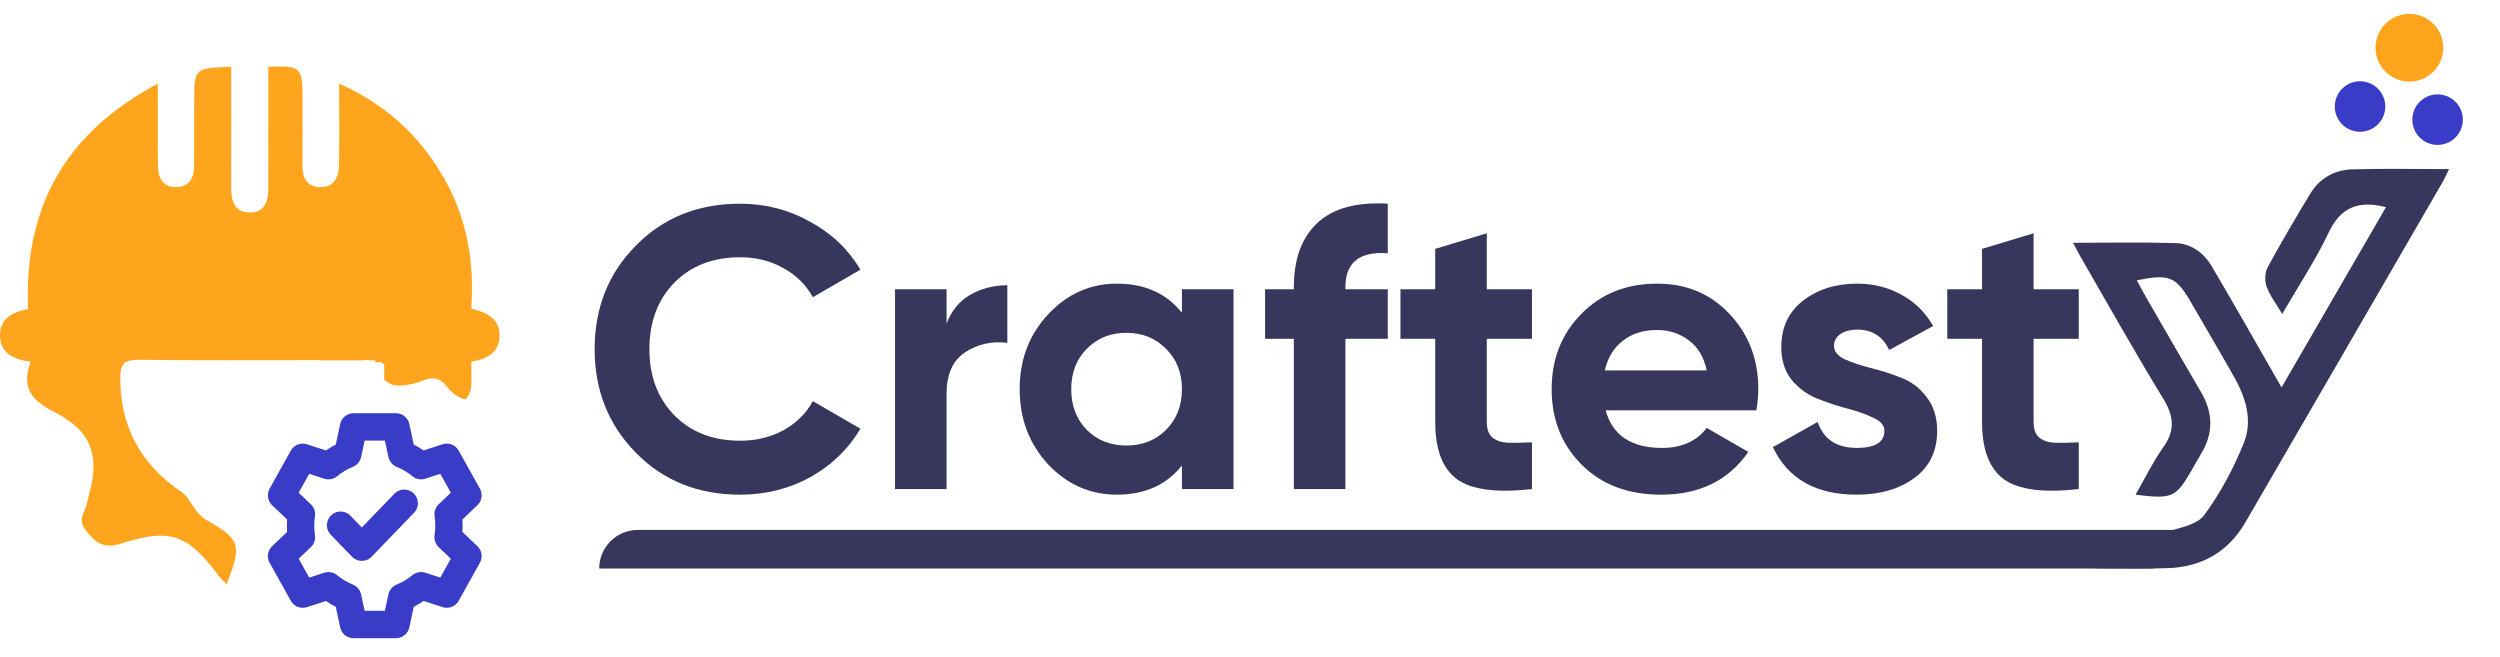
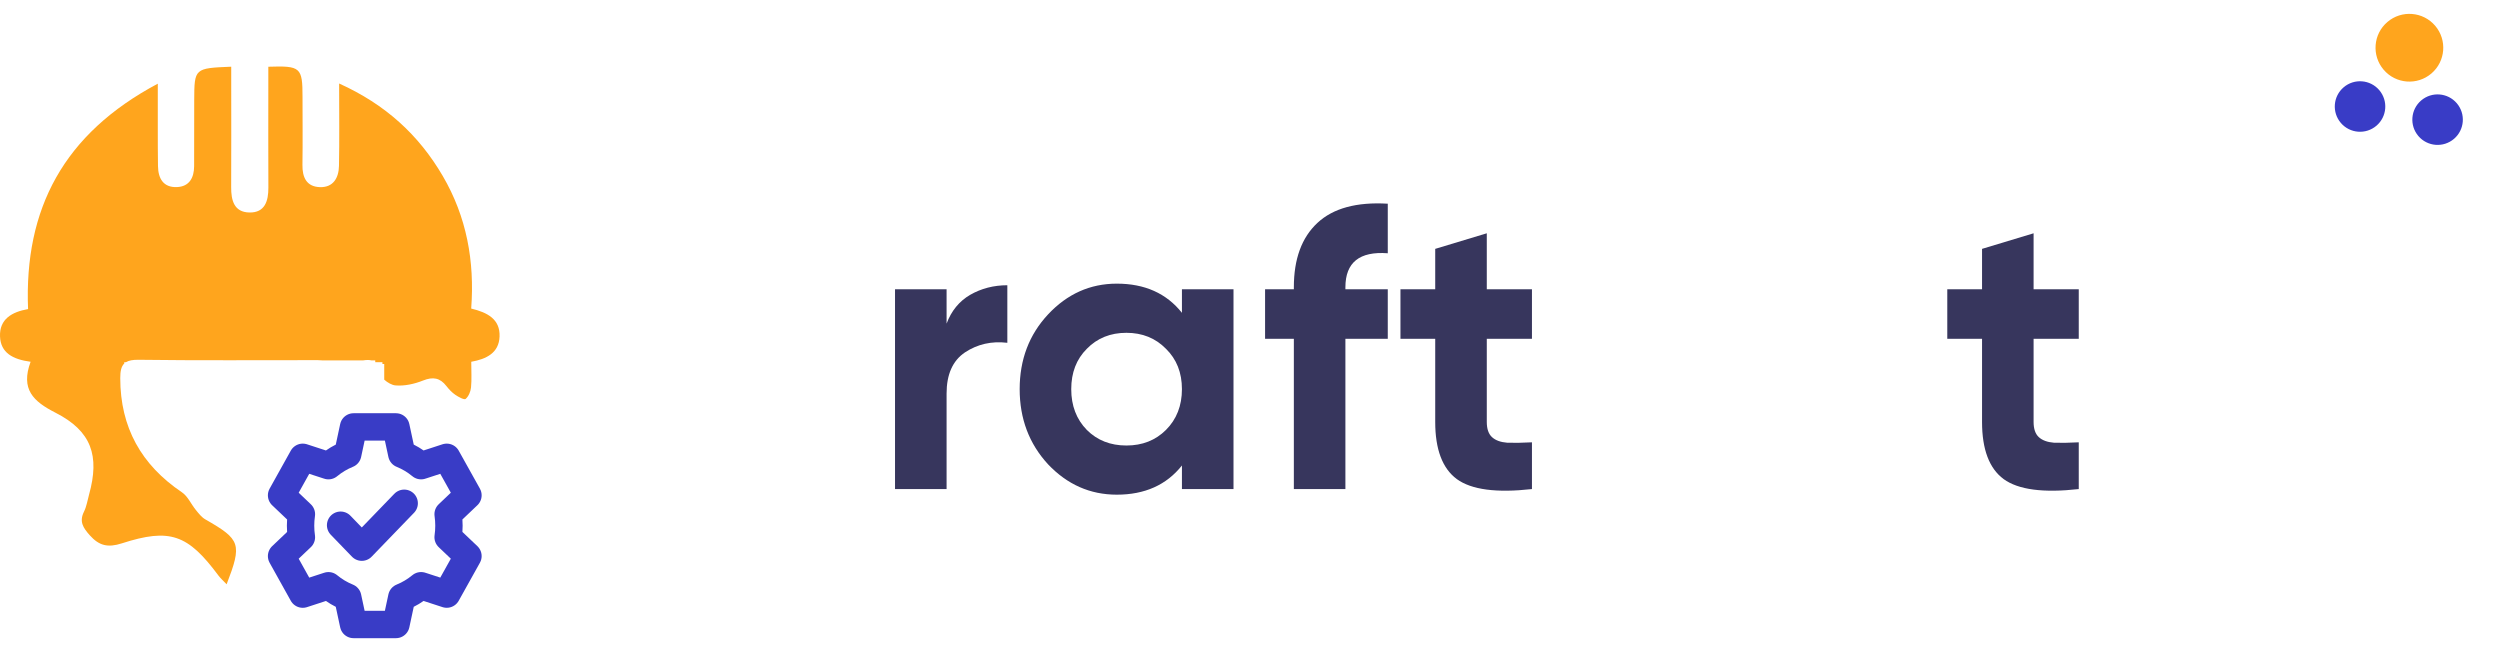
<svg xmlns="http://www.w3.org/2000/svg" width="137" height="36" viewBox="0 0 137 36" fill="none">
  <path fill-rule="evenodd" clip-rule="evenodd" d="M27.376 18.444C27.414 17.485 26.703 17.121 25.822 16.909C26.017 14.315 25.571 11.879 24.261 9.64C22.948 7.396 21.131 5.726 18.585 4.576C18.585 6.23 18.605 7.662 18.576 9.093C18.563 9.743 18.265 10.281 17.527 10.255C16.797 10.229 16.563 9.717 16.574 9.032C16.593 7.794 16.578 6.554 16.578 5.315C16.578 3.692 16.479 3.598 14.704 3.657C14.704 4.004 14.704 4.356 14.704 4.708C14.704 6.567 14.697 8.426 14.707 10.284C14.71 11.017 14.517 11.658 13.672 11.645C12.826 11.632 12.663 10.977 12.668 10.252C12.679 8.361 12.671 6.469 12.671 4.578V3.655C10.655 3.739 10.652 3.739 10.643 5.488C10.638 6.694 10.643 7.901 10.638 9.107C10.636 9.741 10.374 10.226 9.695 10.252C8.953 10.282 8.669 9.783 8.658 9.106C8.646 8.422 8.649 7.737 8.647 7.052C8.646 6.298 8.647 5.544 8.647 4.586C3.49 7.327 1.317 11.439 1.538 16.938C0.646 17.094 -0.035 17.49 0.001 18.439C0.036 19.335 0.698 19.694 1.677 19.825C1.122 21.334 1.82 21.994 3.038 22.615C5.018 23.623 5.472 24.975 4.88 27.106C4.793 27.42 4.745 27.754 4.602 28.041C4.334 28.581 4.551 28.918 4.914 29.327C5.432 29.909 5.91 30.023 6.679 29.775C9.316 28.924 10.297 29.29 11.965 31.533C12.09 31.701 12.253 31.841 12.42 32.018C13.272 29.802 13.187 29.569 11.253 28.463C11.047 28.346 10.887 28.135 10.732 27.946C10.47 27.627 10.294 27.197 9.969 26.978C7.739 25.472 6.592 23.423 6.59 20.722C6.589 20.335 6.646 20.078 6.81 19.919V19.848H6.903C7.058 19.753 7.28 19.712 7.595 19.716C10.869 19.76 14.143 19.733 17.417 19.736C17.504 19.736 17.592 19.743 17.679 19.75H19.895C20.067 19.724 20.224 19.716 20.359 19.75H20.564V19.848H20.957V19.946H21.056V20.805C21.234 20.968 21.482 21.104 21.665 21.12C22.162 21.164 22.711 21.042 23.183 20.853C23.732 20.633 24.114 20.706 24.465 21.158C24.605 21.337 24.767 21.511 24.953 21.637C25.124 21.755 25.442 21.925 25.516 21.862C25.679 21.723 25.791 21.458 25.812 21.233C25.856 20.785 25.825 20.329 25.825 19.825C26.656 19.677 27.341 19.341 27.376 18.444Z" fill="#FFA51D" />
  <path d="M18.665 28.782L19.827 29.985L22.15 27.579M21.698 34.222H19.375L19.055 32.73C18.674 32.576 18.318 32.363 17.999 32.099L16.591 32.558L15.43 30.474L16.517 29.441C16.456 29.022 16.456 28.596 16.517 28.178L15.43 27.144L16.591 25.06L17.999 25.519C18.318 25.255 18.675 25.041 19.056 24.887L19.375 23.395H21.698L22.018 24.887C22.399 25.041 22.755 25.254 23.075 25.519L24.482 25.06L25.644 27.143L24.557 28.177C24.617 28.595 24.617 29.021 24.557 29.44L25.644 30.473L24.482 32.557L23.075 32.098C22.755 32.362 22.399 32.576 22.018 32.73L21.698 34.222Z" stroke="#393CC6" stroke-width="1.5" stroke-linecap="round" stroke-linejoin="round" />
  <circle cx="129.33" cy="5.837" r="1.384" transform="rotate(49.517 129.33 5.837)" fill="#393CC6" />
  <circle cx="133.58" cy="6.557" r="1.384" transform="rotate(49.517 133.58 6.557)" fill="#393CC6" />
  <circle cx="132.035" cy="2.616" r="1.856" transform="rotate(49.517 132.035 2.616)" fill="#FFA51D" />
-   <path d="M40.558 27.108C38.251 27.108 36.346 26.341 34.842 24.808C33.338 23.275 32.586 21.384 32.586 19.136C32.586 16.872 33.338 14.982 34.842 13.463C36.346 11.93 38.251 11.163 40.558 11.163C41.945 11.163 43.223 11.492 44.391 12.149C45.574 12.791 46.494 13.667 47.151 14.777L44.544 16.288C44.165 15.602 43.625 15.069 42.924 14.69C42.223 14.295 41.434 14.098 40.558 14.098C39.069 14.098 37.864 14.565 36.944 15.5C36.039 16.434 35.587 17.646 35.587 19.136C35.587 20.61 36.039 21.815 36.944 22.75C37.864 23.684 39.069 24.151 40.558 24.151C41.434 24.151 42.223 23.961 42.924 23.582C43.639 23.188 44.179 22.655 44.544 21.983L47.151 23.494C46.494 24.604 45.581 25.487 44.413 26.144C43.245 26.787 41.96 27.108 40.558 27.108Z" fill="#37365D" />
  <path d="M51.873 17.734C52.135 17.033 52.566 16.507 53.165 16.157C53.778 15.806 54.457 15.631 55.202 15.631V18.785C54.34 18.683 53.566 18.858 52.88 19.311C52.208 19.764 51.873 20.515 51.873 21.567V26.801H49.047V15.85H51.873V17.734Z" fill="#37365D" />
  <path d="M64.77 15.85H67.596V26.801H64.77V25.509C63.924 26.575 62.734 27.108 61.2 27.108C59.74 27.108 58.485 26.553 57.433 25.444C56.397 24.319 55.878 22.947 55.878 21.326C55.878 19.705 56.397 18.34 57.433 17.23C58.485 16.106 59.74 15.544 61.2 15.544C62.734 15.544 63.924 16.077 64.77 17.143V15.85ZM59.558 23.56C60.127 24.129 60.85 24.414 61.726 24.414C62.602 24.414 63.325 24.129 63.895 23.56C64.478 22.976 64.77 22.231 64.77 21.326C64.77 20.421 64.478 19.683 63.895 19.114C63.325 18.53 62.602 18.238 61.726 18.238C60.85 18.238 60.127 18.53 59.558 19.114C58.988 19.683 58.704 20.421 58.704 21.326C58.704 22.231 58.988 22.976 59.558 23.56Z" fill="#37365D" />
  <path d="M76.05 13.879C74.502 13.762 73.728 14.383 73.728 15.741V15.85H76.05V18.566H73.728V26.801H70.903V18.566H69.326V15.85H70.903V15.741C70.903 14.193 71.333 13.018 72.195 12.215C73.056 11.412 74.341 11.061 76.05 11.163V13.879Z" fill="#37365D" />
  <path d="M83.951 18.566H81.476V23.122C81.476 23.502 81.571 23.779 81.761 23.954C81.95 24.129 82.228 24.232 82.593 24.261C82.958 24.275 83.41 24.268 83.951 24.239V26.801C82.009 27.02 80.636 26.838 79.833 26.254C79.045 25.67 78.65 24.626 78.65 23.122V18.566H76.745V15.85H78.65V13.638L81.476 12.784V15.85H83.951V18.566Z" fill="#37365D" />
-   <path d="M87.988 22.487C88.368 23.859 89.397 24.546 91.076 24.546C92.157 24.546 92.974 24.18 93.529 23.45L95.807 24.765C94.727 26.327 93.135 27.108 91.032 27.108C89.222 27.108 87.769 26.561 86.674 25.465C85.579 24.37 85.031 22.99 85.031 21.326C85.031 19.676 85.571 18.303 86.652 17.208C87.732 16.099 89.12 15.544 90.813 15.544C92.419 15.544 93.741 16.099 94.778 17.208C95.829 18.318 96.355 19.691 96.355 21.326C96.355 21.691 96.318 22.078 96.245 22.487H87.988ZM87.944 20.297H93.529C93.368 19.552 93.033 18.997 92.522 18.632C92.025 18.267 91.456 18.084 90.813 18.084C90.054 18.084 89.426 18.282 88.93 18.676C88.433 19.055 88.105 19.596 87.944 20.297Z" fill="#37365D" />
-   <path d="M100.505 18.96C100.505 19.253 100.695 19.493 101.075 19.683C101.469 19.858 101.944 20.019 102.499 20.165C103.053 20.297 103.608 20.472 104.163 20.691C104.718 20.895 105.185 21.246 105.565 21.742C105.959 22.238 106.156 22.859 106.156 23.604C106.156 24.728 105.733 25.597 104.886 26.21C104.054 26.809 103.01 27.108 101.754 27.108C99.505 27.108 97.972 26.239 97.154 24.502L99.608 23.122C99.929 24.071 100.644 24.546 101.754 24.546C102.761 24.546 103.265 24.232 103.265 23.604C103.265 23.312 103.068 23.078 102.674 22.903C102.294 22.713 101.827 22.545 101.272 22.399C100.717 22.253 100.162 22.07 99.608 21.852C99.053 21.633 98.578 21.289 98.184 20.822C97.804 20.34 97.614 19.742 97.614 19.026C97.614 17.946 98.009 17.099 98.797 16.485C99.6 15.858 100.593 15.544 101.776 15.544C102.667 15.544 103.477 15.748 104.207 16.157C104.937 16.551 105.514 17.121 105.937 17.865L103.528 19.18C103.178 18.435 102.593 18.062 101.776 18.062C101.411 18.062 101.104 18.143 100.856 18.303C100.622 18.464 100.505 18.683 100.505 18.96Z" fill="#37365D" />
  <path d="M113.916 18.566H111.441V23.122C111.441 23.502 111.536 23.779 111.726 23.954C111.916 24.129 112.193 24.232 112.558 24.261C112.924 24.275 113.376 24.268 113.916 24.239V26.801C111.974 27.02 110.602 26.838 109.799 26.254C109.01 25.67 108.616 24.626 108.616 23.122V18.566H106.711V15.85H108.616V13.638L111.441 12.784V15.85H113.916V18.566Z" fill="#37365D" />
-   <path fill-rule="evenodd" clip-rule="evenodd" d="M130.752 11.352C129.226 10.967 128.268 11.36 127.612 12.742C126.894 14.253 125.96 15.661 125.066 17.206C124.734 16.645 124.392 16.209 124.213 15.713C124.099 15.398 124.113 14.934 124.27 14.644C125.005 13.283 125.794 11.952 126.593 10.627C127.106 9.774 127.918 9.311 128.889 9.281C130.626 9.229 132.367 9.267 134.208 9.267C134.071 9.544 133.981 9.76 133.865 9.96C130.26 16.185 126.658 22.411 123.044 28.63C122.093 30.266 120.625 31.083 118.75 31.137C117.449 31.174 116.147 31.144 114.831 31.144C115.327 29.477 115.726 29.168 117.329 29.168C117.791 29.167 118.284 29.268 118.709 29.142C119.443 28.925 120.397 28.761 120.79 28.228C121.679 27.025 122.401 25.66 122.964 24.268C123.454 23.057 123.075 21.8 122.439 20.673C121.665 19.302 120.864 17.947 120.075 16.584C119.248 15.153 118.878 14.995 117.097 15.361C117.272 15.681 117.43 15.985 117.601 16.281C118.605 18.021 119.605 19.763 120.621 21.495C121.288 22.633 121.297 23.753 120.615 24.882C120.447 25.16 120.288 25.445 120.125 25.727C119.23 27.276 119.066 27.355 117.027 27.11C117.548 26.206 117.979 25.309 118.548 24.51C119.213 23.576 119.126 22.796 118.541 21.839C116.984 19.293 115.526 16.685 114.03 14.101C113.886 13.852 113.757 13.594 113.602 13.305C115.537 13.305 117.374 13.267 119.208 13.321C120.072 13.346 120.767 13.855 121.199 14.585C122.492 16.771 123.738 18.985 125.028 21.231C126.896 18.007 128.806 14.71 130.752 11.352Z" fill="#37365D" />
-   <path d="M32.836 31.156C32.836 29.987 33.783 29.04 34.952 29.04H119.885C119.885 30.208 118.938 31.156 117.769 31.156H32.836Z" fill="#37365D" />
</svg>